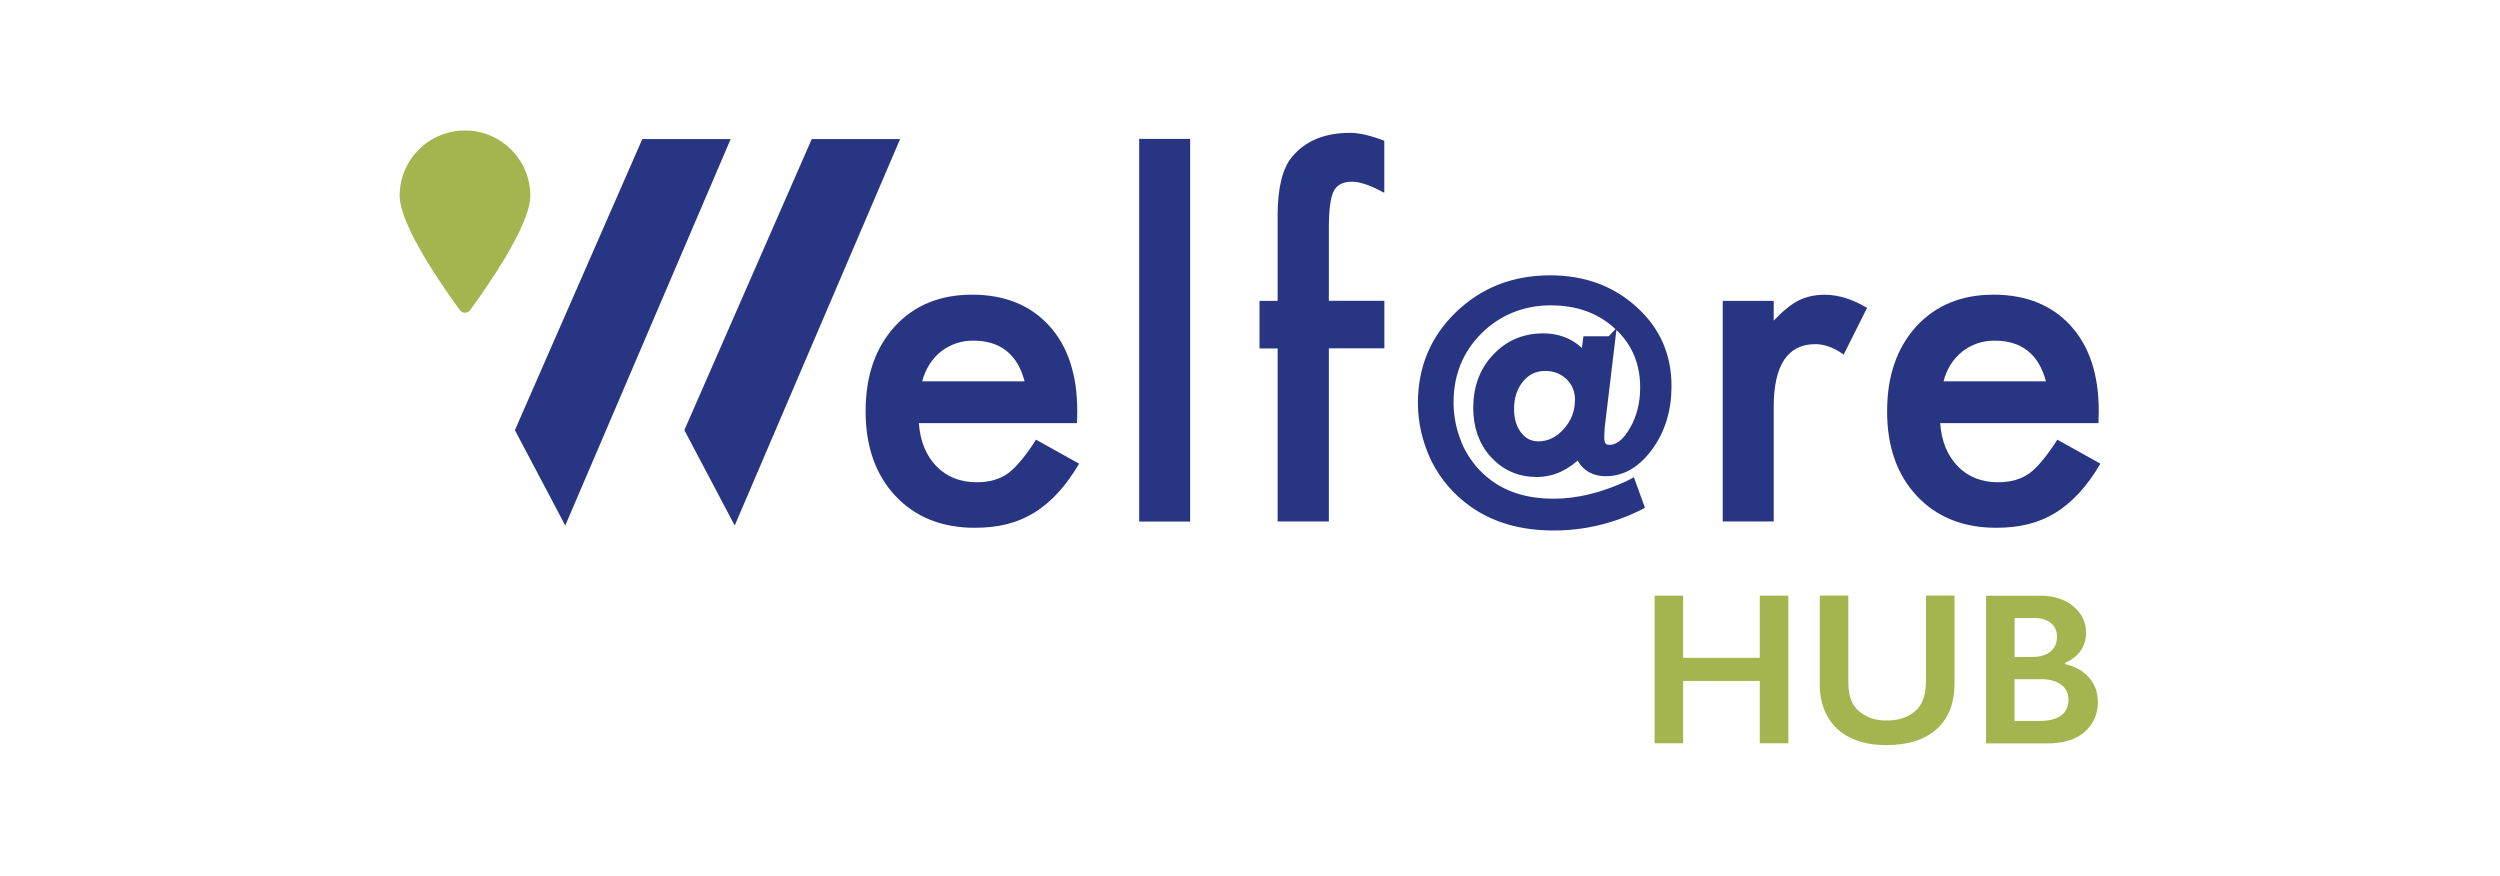
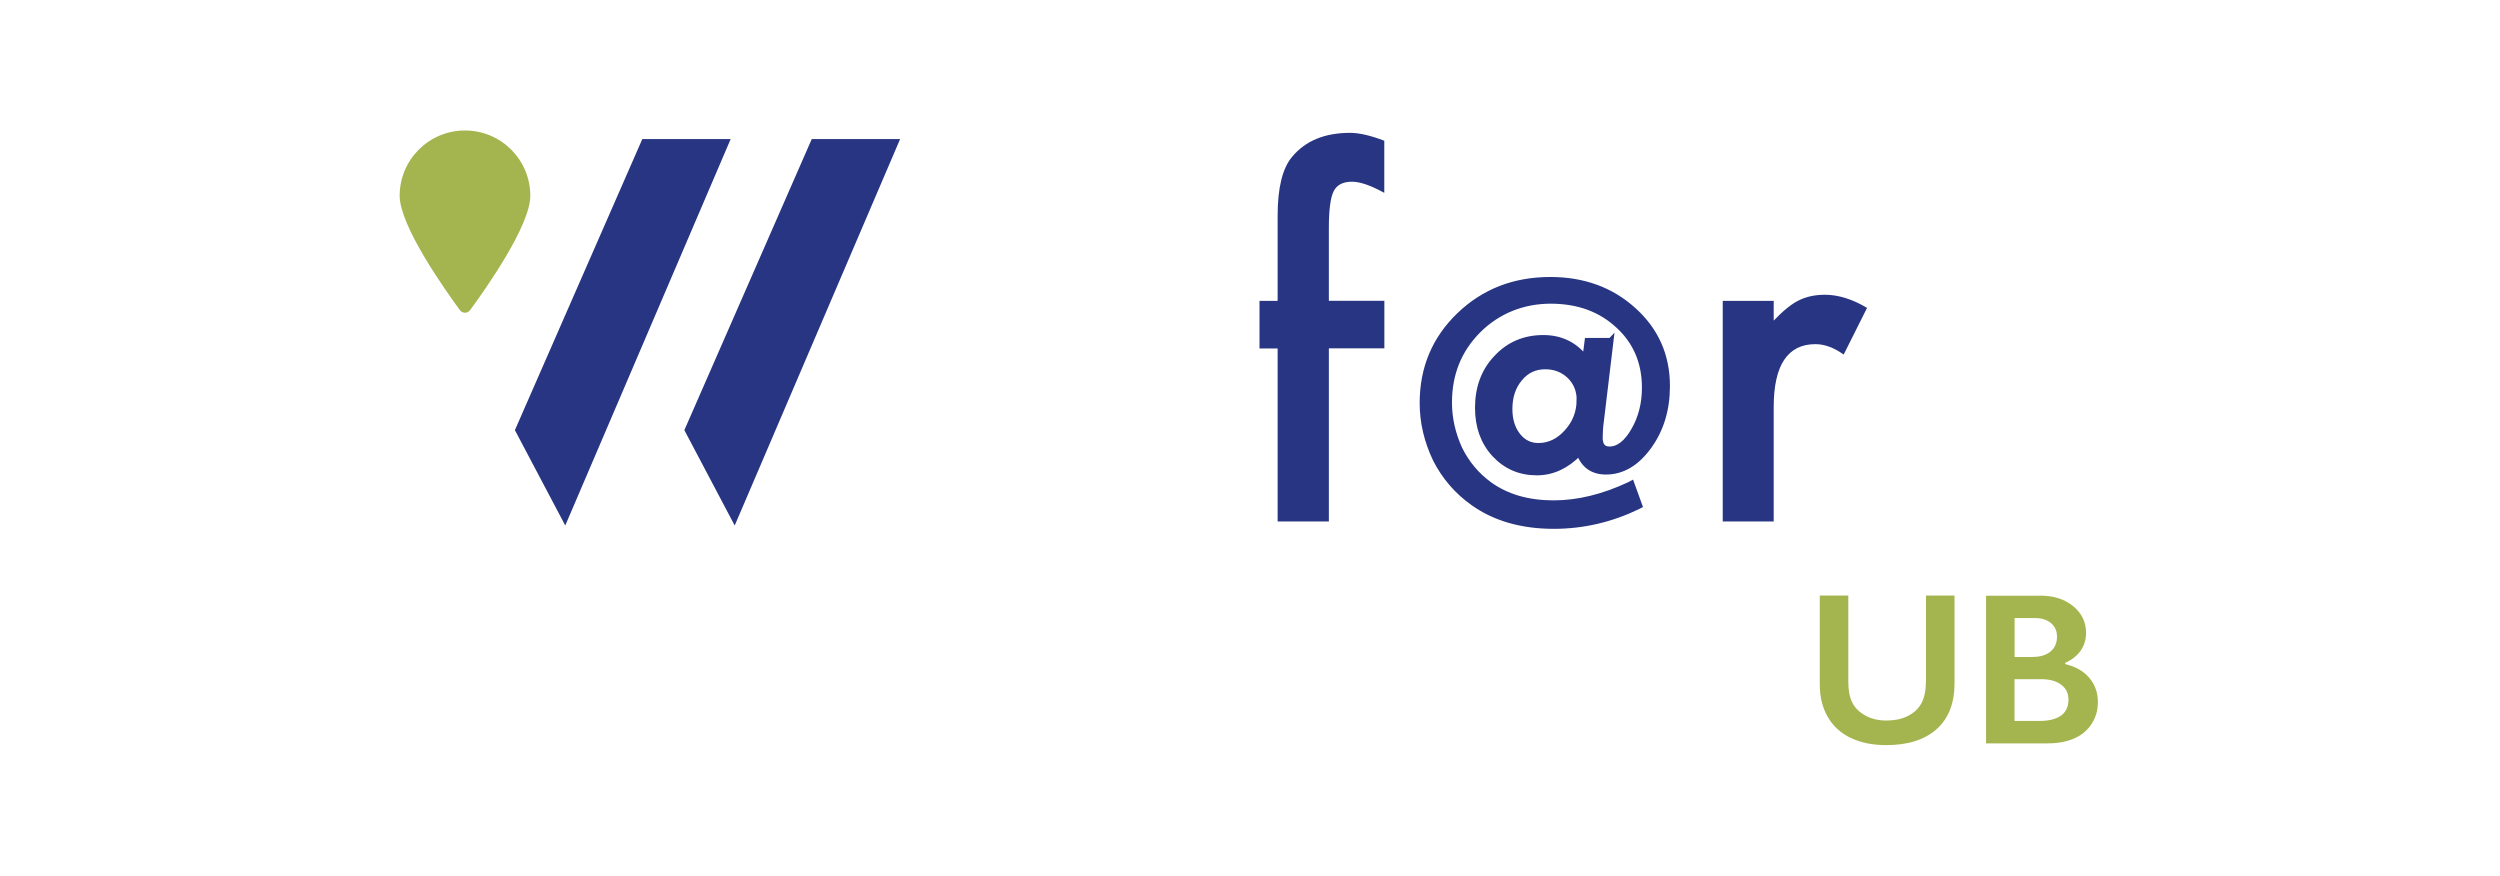
<svg xmlns="http://www.w3.org/2000/svg" id="a" viewBox="0 0 285.49 100">
-   <path d="M117.01,43.56c-.81-3.1-2.77-4.66-5.87-4.66-.71,0-1.37,.11-1.99,.32-.62,.22-1.19,.53-1.7,.93-.51,.4-.94,.89-1.31,1.46-.36,.57-.64,1.22-.83,1.94h11.69Zm5.98,4.76h-18.06c.15,2.07,.83,3.72,2.02,4.94,1.19,1.21,2.71,1.81,4.58,1.81,1.45,0,2.65-.34,3.6-1.03,.93-.69,1.99-1.97,3.18-3.83l4.92,2.74c-.76,1.29-1.56,2.4-2.41,3.32-.84,.92-1.75,1.68-2.72,2.28-.97,.59-2.01,1.03-3.13,1.31-1.12,.28-2.34,.41-3.65,.41-3.76,0-6.78-1.21-9.05-3.62-2.28-2.43-3.42-5.66-3.42-9.68s1.1-7.21,3.31-9.67c2.22-2.43,5.17-3.65,8.85-3.65s6.64,1.18,8.8,3.54c2.14,2.35,3.21,5.6,3.21,9.75l-.03,1.37Z" style="fill:#283583;" />
-   <rect x="130.09" y="15.86" width="5.82" height="43.7" style="fill:#283583;" />
  <g>
    <path d="M151.75,39.79v19.76h-5.85v-19.76h-2.07v-5.43h2.07v-9.73c0-3.17,.55-5.41,1.65-6.72,1.52-1.83,3.73-2.74,6.62-2.74,1.04,0,2.34,.3,3.91,.9v5.95l-.59-.31c-1.26-.64-2.3-.96-3.1-.96-1.04,0-1.74,.37-2.1,1.11-.36,.73-.54,2.12-.54,4.19v8.3h6.34v5.43h-6.34Z" style="fill:#283583;" />
-     <path d="M180.36,45.68c0-1.09-.37-2-1.11-2.73-.76-.73-1.69-1.09-2.79-1.09-1.19,0-2.16,.46-2.91,1.38-.76,.9-1.15,2.06-1.15,3.47,0,1.22,.31,2.23,.92,3.01,.61,.79,1.4,1.18,2.36,1.18,1.23,0,2.32-.52,3.26-1.57,.94-1.04,1.41-2.26,1.41-3.65m3.59-6.8l-1.11,9.25c-.05,.34-.08,.67-.1,.98-.02,.31-.03,.6-.03,.87,0,.88,.36,1.32,1.09,1.32,1.02,0,1.95-.72,2.78-2.17,.82-1.42,1.23-3.04,1.23-4.86,0-2.89-1.01-5.26-3.03-7.1-2.01-1.87-4.58-2.8-7.7-2.8s-6.01,1.12-8.25,3.35c-2.22,2.22-3.33,4.97-3.33,8.25,0,1.81,.4,3.58,1.2,5.32,.81,1.63,1.94,2.98,3.4,4.04,1.95,1.41,4.39,2.12,7.33,2.12,2.75,0,5.63-.7,8.63-2.1l.26-.14,.92,2.54-.21,.11c-3.07,1.48-6.26,2.22-9.59,2.22-3.68,0-6.75-.89-9.23-2.66-1.82-1.29-3.24-2.94-4.27-4.95-1.01-2.11-1.51-4.26-1.51-6.45,0-3.98,1.4-7.32,4.21-10.03,2.81-2.7,6.27-4.05,10.4-4.05,3.79,0,6.97,1.16,9.53,3.49,2.55,2.3,3.82,5.19,3.82,8.65,0,2.68-.69,4.97-2.08,6.89-1.4,1.94-3.04,2.91-4.92,2.91-1.5,0-2.52-.71-3.06-2.13-1.45,1.48-3.05,2.22-4.83,2.22-1.94,0-3.55-.7-4.85-2.1-1.27-1.39-1.9-3.16-1.9-5.3,0-2.31,.71-4.22,2.13-5.71,1.42-1.53,3.21-2.29,5.36-2.29,1.97,0,3.56,.76,4.78,2.29l.25-1.96h2.66Z" style="fill:#283583; stroke:#283583; stroke-miterlimit:10;" />
    <path d="M180.36,45.68c0-1.09-.37-2-1.11-2.73-.76-.73-1.69-1.09-2.79-1.09-1.19,0-2.16,.46-2.91,1.38-.76,.9-1.15,2.06-1.15,3.47,0,1.22,.31,2.23,.92,3.01,.61,.79,1.4,1.18,2.36,1.18,1.23,0,2.32-.52,3.26-1.57,.94-1.04,1.41-2.26,1.41-3.65Zm3.59-6.8l-1.11,9.25c-.05,.34-.08,.67-.1,.98-.02,.31-.03,.6-.03,.87,0,.88,.36,1.32,1.09,1.32,1.02,0,1.95-.72,2.78-2.17,.82-1.42,1.23-3.04,1.23-4.86,0-2.89-1.01-5.26-3.03-7.1-2.01-1.87-4.58-2.8-7.7-2.8s-6.01,1.12-8.25,3.35c-2.22,2.22-3.33,4.97-3.33,8.25,0,1.81,.4,3.58,1.2,5.32,.81,1.63,1.94,2.98,3.4,4.04,1.95,1.41,4.39,2.12,7.33,2.12,2.75,0,5.63-.7,8.63-2.1l.26-.14,.92,2.54-.21,.11c-3.07,1.48-6.26,2.22-9.59,2.22-3.68,0-6.75-.89-9.23-2.66-1.82-1.29-3.24-2.94-4.27-4.95-1.01-2.11-1.51-4.26-1.51-6.45,0-3.98,1.4-7.32,4.21-10.03,2.81-2.7,6.27-4.05,10.4-4.05,3.79,0,6.97,1.16,9.53,3.49,2.55,2.3,3.82,5.19,3.82,8.65,0,2.68-.69,4.97-2.08,6.89-1.4,1.94-3.04,2.91-4.92,2.91-1.5,0-2.52-.71-3.06-2.13-1.45,1.48-3.05,2.22-4.83,2.22-1.94,0-3.55-.7-4.85-2.1-1.27-1.39-1.9-3.16-1.9-5.3,0-2.31,.71-4.22,2.13-5.71,1.42-1.53,3.21-2.29,5.36-2.29,1.97,0,3.56,.76,4.78,2.29l.25-1.96h2.66Z" style="fill:#283583; stroke:#283583; stroke-miterlimit:10; stroke-width:.62px;" />
    <path d="M196.73,34.36h5.82v2.25c1.07-1.12,2.02-1.89,2.85-2.3,.85-.43,1.85-.65,3-.65,1.53,0,3.14,.5,4.81,1.5l-2.67,5.33c-1.1-.79-2.18-1.19-3.23-1.19-3.17,0-4.76,2.4-4.76,7.19v13.06h-5.82v-25.2Z" style="fill:#283583;" />
-     <path d="M233.64,43.56c-.81-3.1-2.77-4.66-5.87-4.66-.71,0-1.37,.11-1.99,.32-.62,.22-1.19,.53-1.7,.93-.51,.4-.94,.89-1.31,1.46-.36,.57-.64,1.22-.83,1.94h11.69Zm5.98,4.76h-18.06c.15,2.07,.83,3.72,2.02,4.94,1.19,1.21,2.72,1.81,4.58,1.81,1.45,0,2.65-.34,3.6-1.03,.93-.69,1.99-1.97,3.18-3.83l4.92,2.74c-.76,1.29-1.56,2.4-2.41,3.32-.84,.92-1.75,1.68-2.71,2.28-.97,.59-2.01,1.03-3.13,1.31-1.12,.28-2.34,.41-3.65,.41-3.76,0-6.78-1.21-9.05-3.62-2.28-2.43-3.41-5.66-3.41-9.68s1.1-7.21,3.31-9.67c2.23-2.43,5.17-3.65,8.85-3.65s6.64,1.18,8.8,3.54c2.14,2.35,3.21,5.6,3.21,9.75l-.03,1.37Z" style="fill:#283583;" />
    <path d="M45.64,22.36c0,3.42,5.13,10.67,6.88,13.06,.29,.39,.87,.39,1.16,0,1.75-2.38,6.88-9.64,6.88-13.06,0-4.12-3.34-7.46-7.46-7.46s-7.46,3.34-7.46,7.46" style="fill:#a4b54f;" />
  </g>
  <polygon points="92.7 15.88 78.15 49.12 83.9 60.01 102.79 15.88 92.7 15.88" style="fill:#283583;" />
  <polygon points="73.35 15.88 58.8 49.12 64.55 60.01 83.44 15.88 73.35 15.88" style="fill:#283583;" />
-   <polygon points="200.96 68.02 200.96 75.12 192.21 75.12 192.21 68.02 188.95 68.02 188.95 84.88 192.21 84.88 192.21 77.76 200.96 77.76 200.96 84.88 204.22 84.88 204.22 68.02 200.96 68.02" style="fill:#a4b54f;" />
  <g>
    <path d="M211.07,68.02v9.81c0,1.01,.15,1.81,.45,2.4,.3,.6,.79,1.09,1.48,1.47,.69,.39,1.48,.58,2.39,.58,1,0,1.84-.18,2.54-.55,.7-.37,1.21-.87,1.53-1.5,.32-.63,.48-1.51,.48-2.62v-9.6h3.26v10.02c0,2.27-.68,4.01-2.04,5.23-1.36,1.22-3.28,1.83-5.77,1.83-1.56,0-2.91-.28-4.06-.83-1.15-.55-2.02-1.36-2.62-2.41-.6-1.05-.9-2.28-.9-3.7v-10.14h3.27Z" style="fill:#a4b54f;" />
    <path d="M232.87,82.33c1.1,0,1.93-.21,2.5-.62,.56-.41,.84-1.02,.84-1.83,0-.72-.28-1.28-.84-1.7-.56-.41-1.31-.62-2.25-.62h-3.07v4.77h2.81Zm-.76-7.31c.86,0,1.54-.2,2.04-.61,.5-.41,.75-.98,.75-1.71,0-.65-.23-1.17-.69-1.55-.46-.38-1.06-.57-1.81-.57h-2.34v4.45h2.05Zm.87-7c1.54,0,2.8,.4,3.78,1.21,.97,.81,1.46,1.81,1.46,3.02,0,.77-.2,1.45-.61,2.04-.41,.59-1,1.06-1.77,1.4v.15c1.17,.27,2.09,.79,2.75,1.57,.66,.78,.98,1.7,.98,2.76,0,.94-.24,1.77-.72,2.5-.48,.74-1.14,1.29-1.99,1.66-.85,.37-1.85,.56-3,.56h-7.06v-16.86h6.18Z" style="fill:#a4b54f;" />
  </g>
</svg>